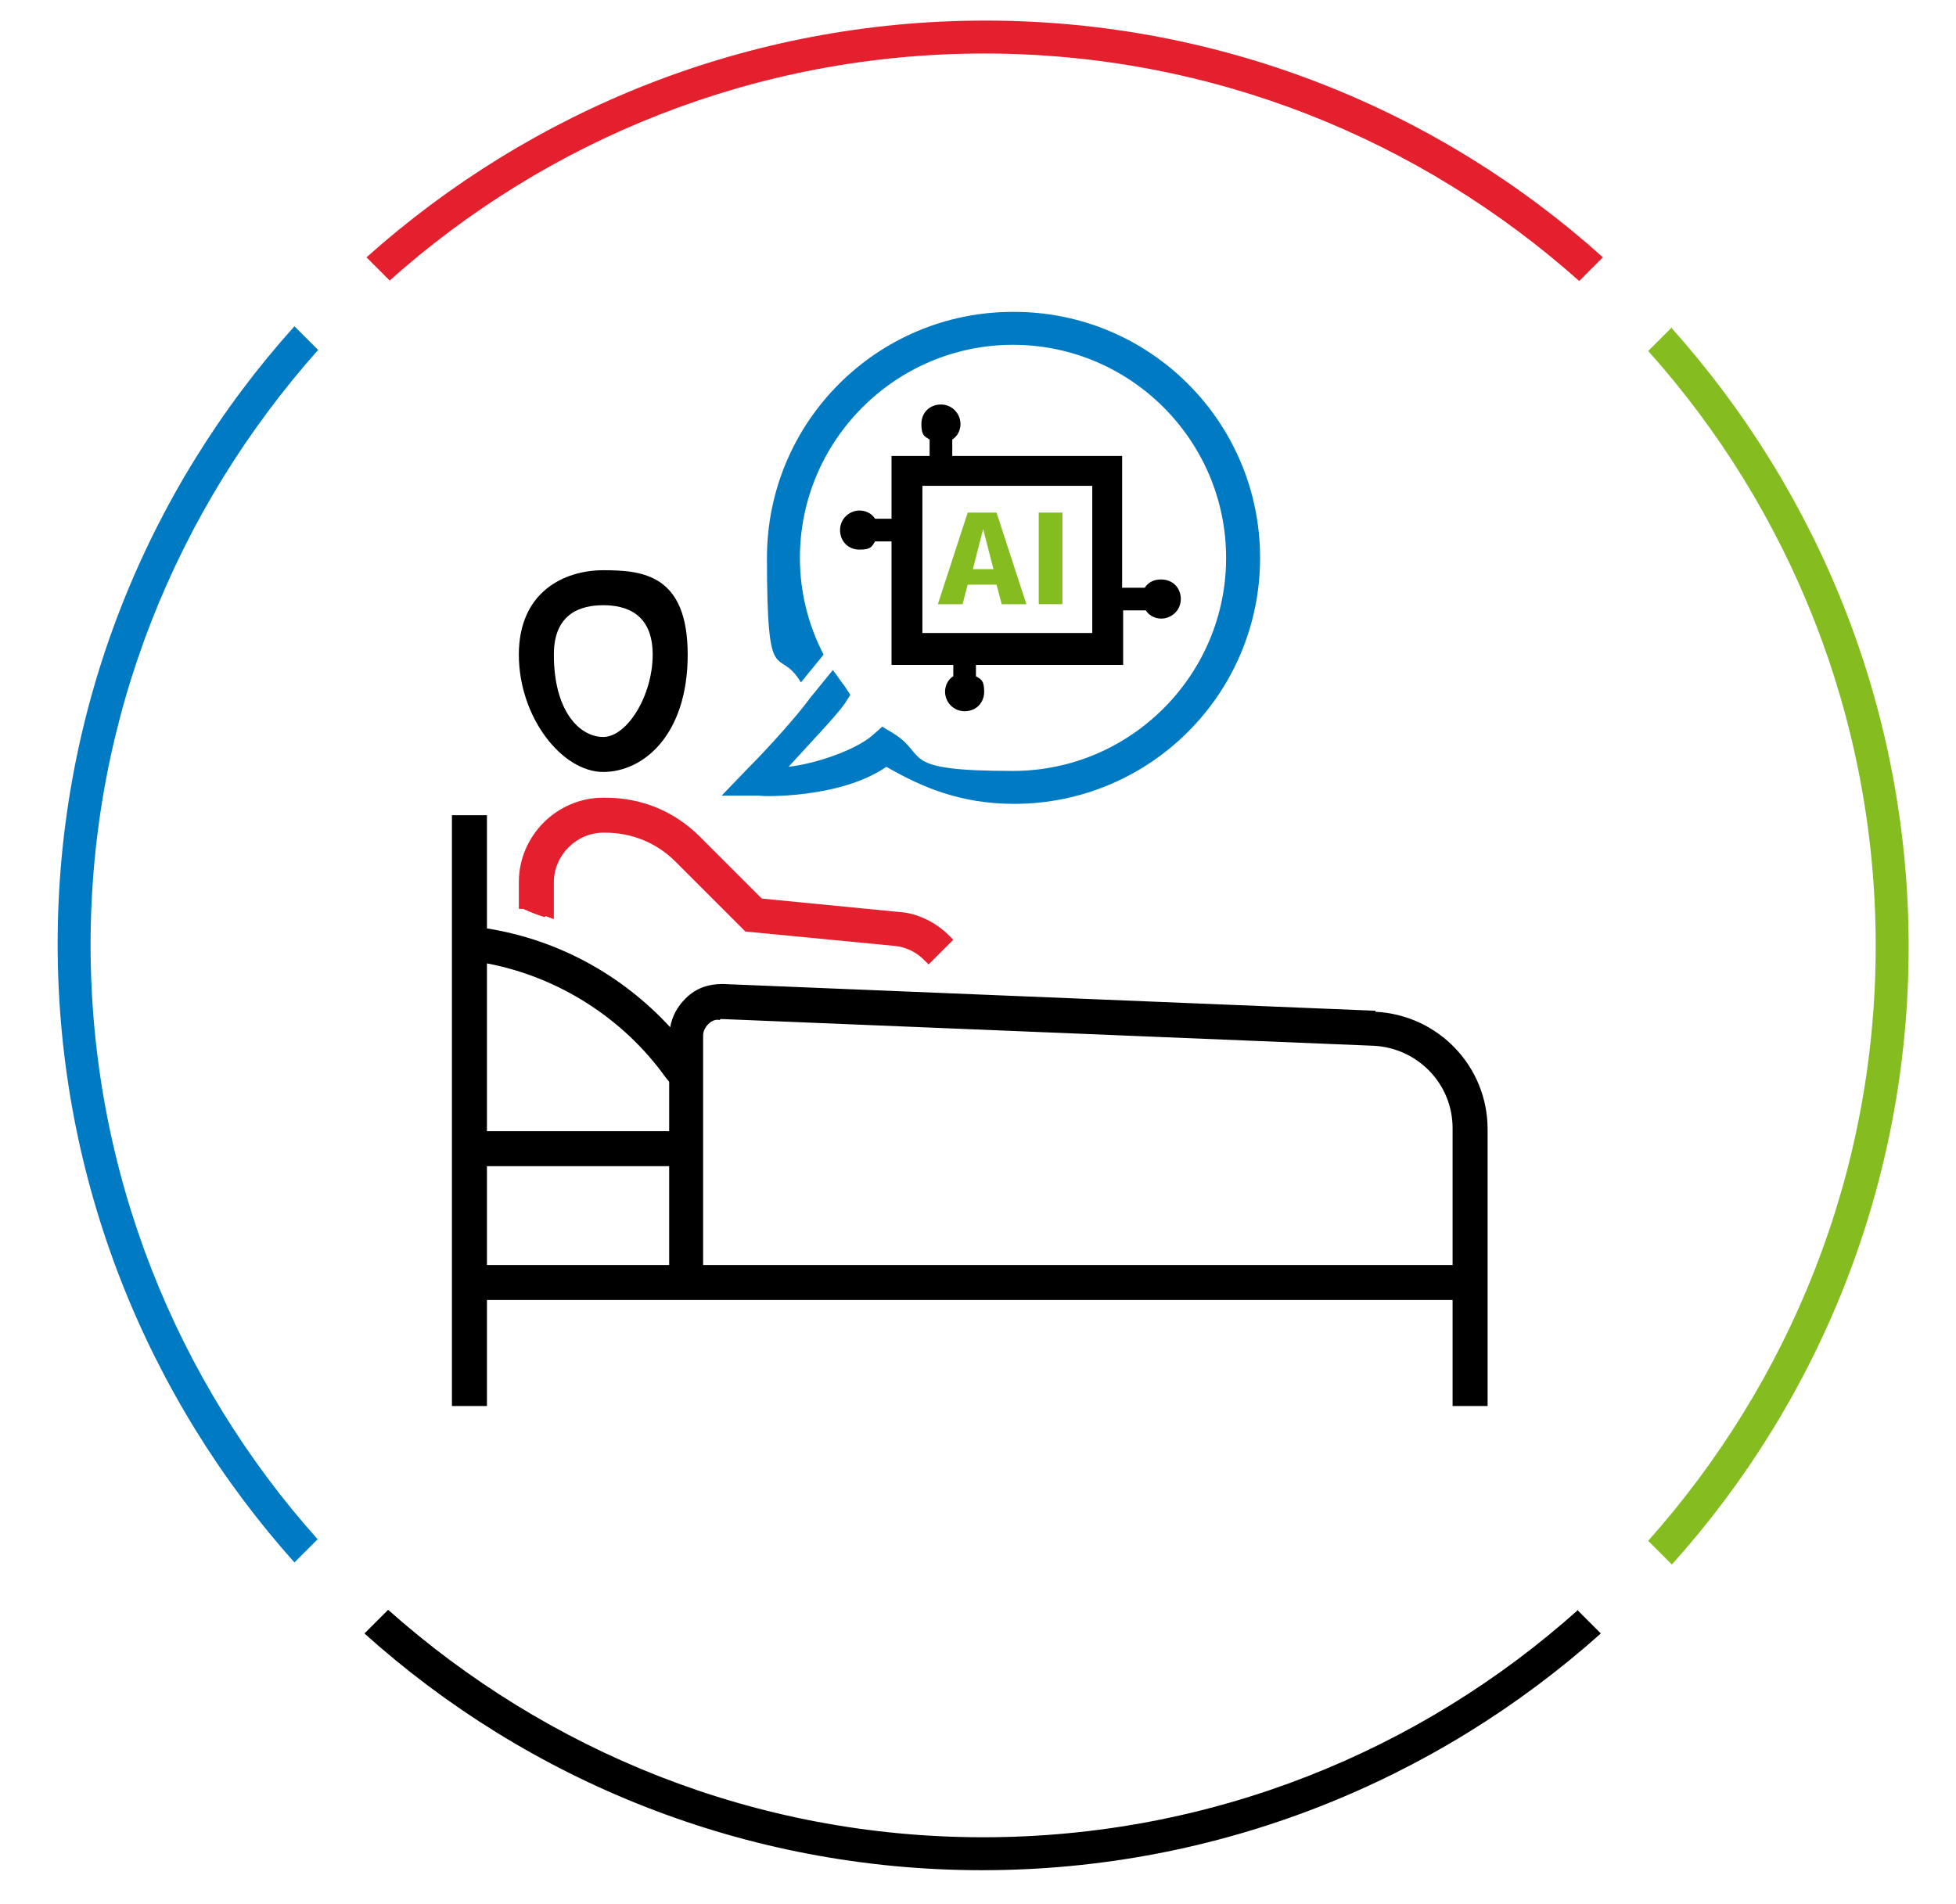
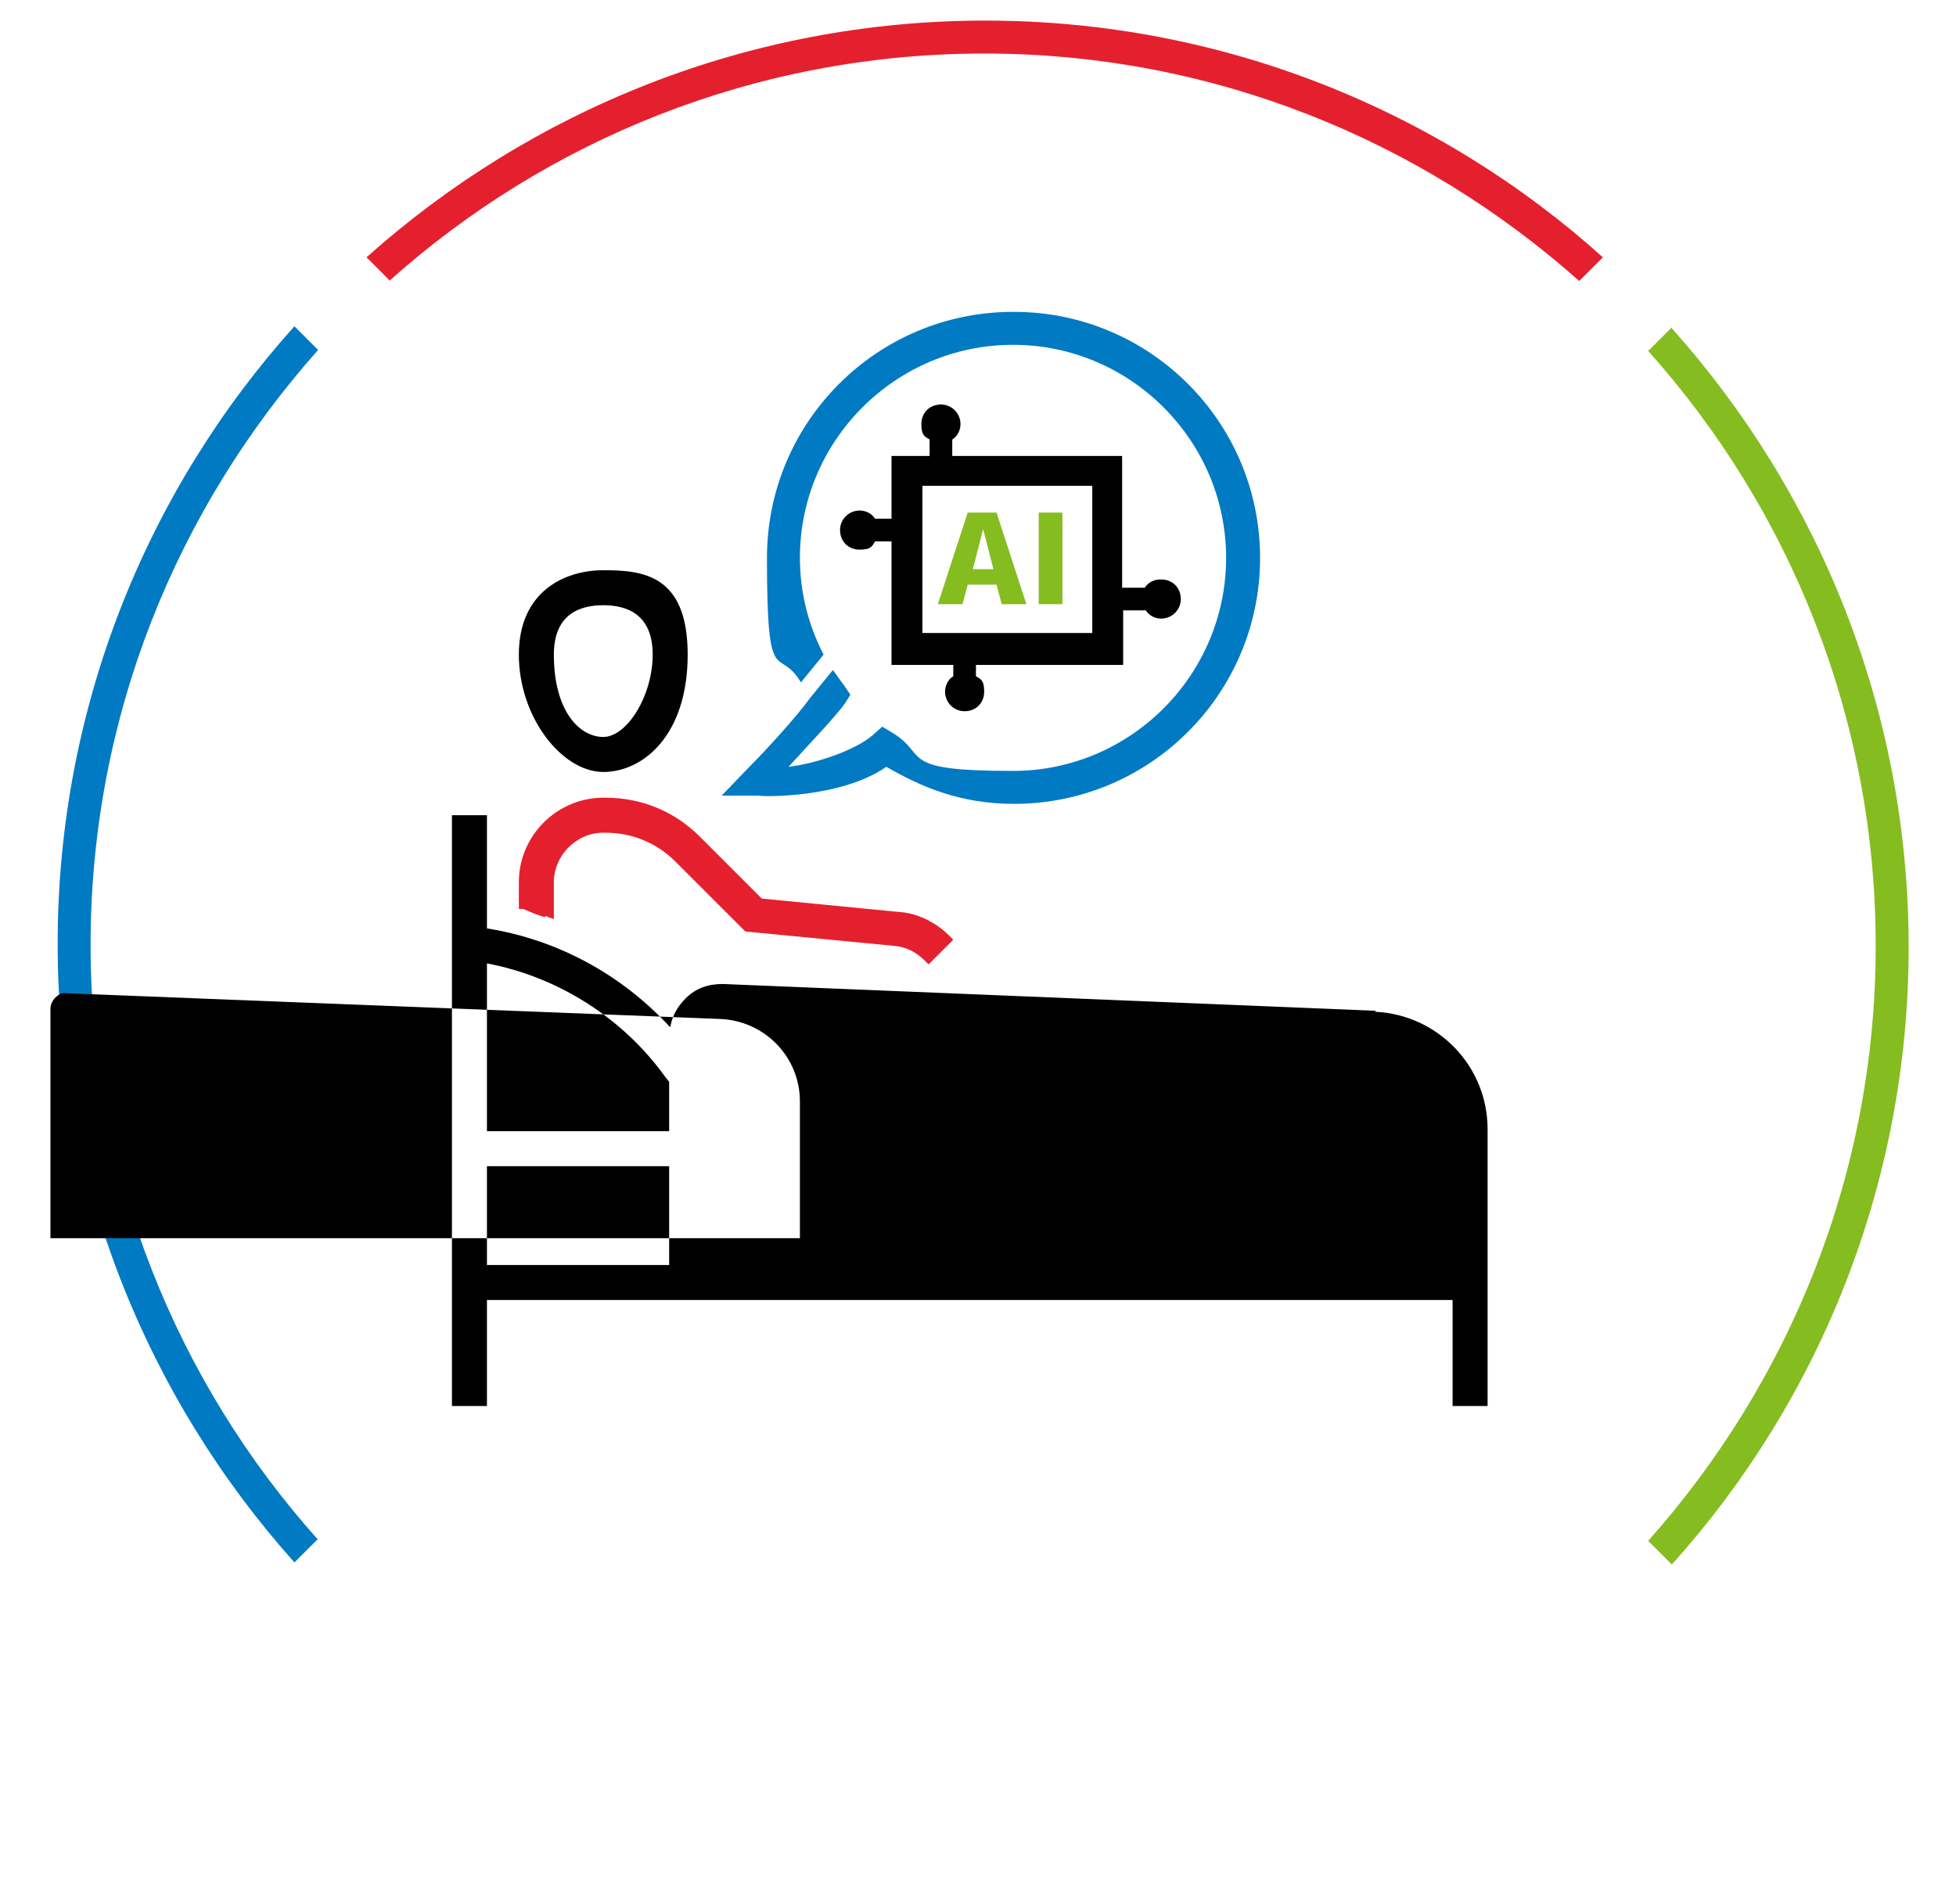
<svg xmlns="http://www.w3.org/2000/svg" id="Layer_1" version="1.1" viewBox="0 0 190 185">
  <defs>
    <style>
      .st0 {
        fill: none;
      }

      .st1 {
        fill: #85bc20;
      }

      .st2 {
        fill: #007ac3;
      }

      .st3 {
        fill: #e5202e;
      }
    </style>
  </defs>
  <g id="transparant_background">
    <g id="a">
      <rect class="st0" x="36.7" y="34.7" width="117.7" height="117.7" />
    </g>
  </g>
  <g>
    <g id="transparant_background-2">
      <g id="a-2">
        <rect class="st0" x="37.7" y="34.1" width="115.6" height="115.6" />
      </g>
    </g>
    <g id="colored_circle">
      <path class="st1" d="M162.4,31.8l-2.3,2.3c13.7,15.3,22.1,35.6,22.1,57.8s-8.4,42.4-22.1,57.8l2.3,2.3c14.3-15.9,23-37,23-60s-8.7-44.1-23-60.1h0Z" />
-       <path d="M153.3,156.4c-15.3,13.7-35.6,22.1-57.8,22.1s-42.4-8.4-57.8-22.1l-2.3,2.3c15.9,14.3,37,23,60,23s44.1-8.7,60.1-23l-2.3-2.3h0Z" />
      <path class="st3" d="M37.8,27.3c15.3-13.7,35.6-22.1,57.8-22.1s42.4,8.4,57.8,22.1l2.3-2.3c-15.9-14.3-37-23-60-23s-44.1,8.7-60.1,23l2.3,2.3h0Z" />
      <path class="st2" d="M30.9,149.6c-13.7-15.3-22.1-35.6-22.1-57.8s8.4-42.4,22.1-57.8l-2.3-2.3c-14.3,15.9-23,37-23,60s8.7,44.1,23,60.1l2.3-2.3h0Z" />
    </g>
    <g>
      <g id="primary_illustration">
        <g>
          <path class="st3" d="M53,89l.8.3v-3.6c0-2.6,2.2-4.8,4.8-4.8h.2c2.6,0,5,1,6.8,2.8l6.8,6.8,14.5,1.4c1.1.1,2.1.6,2.9,1.4l.4.4,2.4-2.4-.4-.4c-1.3-1.3-3.1-2.2-4.9-2.3l-13.3-1.3-6-6c-2.5-2.5-5.7-3.8-9.2-3.8h-.2c-4.5,0-8.2,3.7-8.2,8.2v2.6h.4c.7.3,1.4.6,2.1.8h0Z" />
-           <path d="M133.6,98.2l-63.4-2.6c-1.4,0-2.6.4-3.6,1.4-.8.8-1.3,1.7-1.5,2.8-4.7-5.1-10.9-8.5-17.8-9.6v-11h-3.4v57.4h3.4v-10.3h93.8v10.3h3.4v-26.9c0-6.1-4.8-11.1-10.9-11.4h0ZM70,99l63.4,2.6c4.3.2,7.7,3.7,7.7,8v13.3h-72.8v-22.3c0-.4.2-.8.5-1.1s.7-.5,1.1-.4h0ZM47.3,93.6c6.9,1.3,13.2,5.3,17.3,11l.4.5v4.8h-17.7v-16.3h0ZM65,113.3v9.6h-17.7v-9.6h17.7Z" />
+           <path d="M133.6,98.2l-63.4-2.6c-1.4,0-2.6.4-3.6,1.4-.8.8-1.3,1.7-1.5,2.8-4.7-5.1-10.9-8.5-17.8-9.6v-11h-3.4v57.4h3.4v-10.3h93.8v10.3h3.4v-26.9c0-6.1-4.8-11.1-10.9-11.4h0ZM70,99c4.3.2,7.7,3.7,7.7,8v13.3h-72.8v-22.3c0-.4.2-.8.5-1.1s.7-.5,1.1-.4h0ZM47.3,93.6c6.9,1.3,13.2,5.3,17.3,11l.4.5v4.8h-17.7v-16.3h0ZM65,113.3v9.6h-17.7v-9.6h17.7Z" />
          <path d="M58.6,75c3.9,0,8.2-3.6,8.2-11.4s-4.4-8.2-8.2-8.2-8.2,2.1-8.2,8.2,4.2,11.4,8.2,11.4ZM53.8,63.6c0-4,2.6-4.8,4.8-4.8s4.8.8,4.8,4.8-2.5,8-4.8,8-4.8-2.5-4.8-8Z" />
        </g>
      </g>
      <g>
        <path class="st1" d="M96.9,56.8h-2.9l-.5,1.9h-2.4l2.9-8.9h2.8l2.9,8.9h-2.4l-.5-1.9h0ZM96.5,55.3l-1-3.9-1,3.9h2.1Z" />
        <path class="st1" d="M103.2,58.7h-2.3v-8.9h2.3v8.9Z" />
      </g>
      <path d="M112.7,56.3c-.6,0-1.2.3-1.5.8h-2.2v-12.8h-16.5v-1.6c.5-.3.8-.9.8-1.5,0-1-.8-1.9-1.9-1.9s-1.9.8-1.9,1.9.3,1.2.8,1.5v1.6h-3.7v6.1h-1.6c-.3-.5-.9-.8-1.5-.8-1,0-1.9.8-1.9,1.9s.8,1.9,1.9,1.9,1.2-.3,1.5-.8h1.6v12h6v1.1c-.5.3-.8.9-.8,1.5,0,1,.8,1.9,1.9,1.9s1.9-.8,1.9-1.9-.3-1.2-.8-1.5v-1.1h14.3v-5.3h2.2c.3.5.9.8,1.5.8,1,0,1.9-.8,1.9-1.9s-.8-1.9-1.9-1.9h0ZM106.1,61.5h-16.5v-14.3h16.5v14.3Z" />
      <path class="st2" d="M98.4,30.3c-13.2,0-23.9,10.7-23.9,23.9s1.1,8.4,3.3,12.1l2.2-2.7c-1.5-2.9-2.3-6.1-2.3-9.4,0-11.4,9.3-20.7,20.7-20.7s20.7,9.3,20.7,20.7-9.3,20.7-20.7,20.7-8.1-1.5-11.7-3.7l-1-.6-.9.8c-1.7,1.5-5.6,2.8-8.2,3.1,1.8-2,4.6-4.9,5.5-6.2l.5-.8-.6-.9c-.4-.5-.7-1-1.1-1.5l-2.2,2.7c-1.3,1.8-4.2,5-6.1,6.9l-2.5,2.6h3.6c.3.1,7.9.3,12.4-2.8,3.3,1.9,7.1,3.6,12.4,3.6,13.2,0,23.9-10.7,23.9-23.9s-10.7-23.9-23.9-23.9h0Z" />
    </g>
  </g>
</svg>